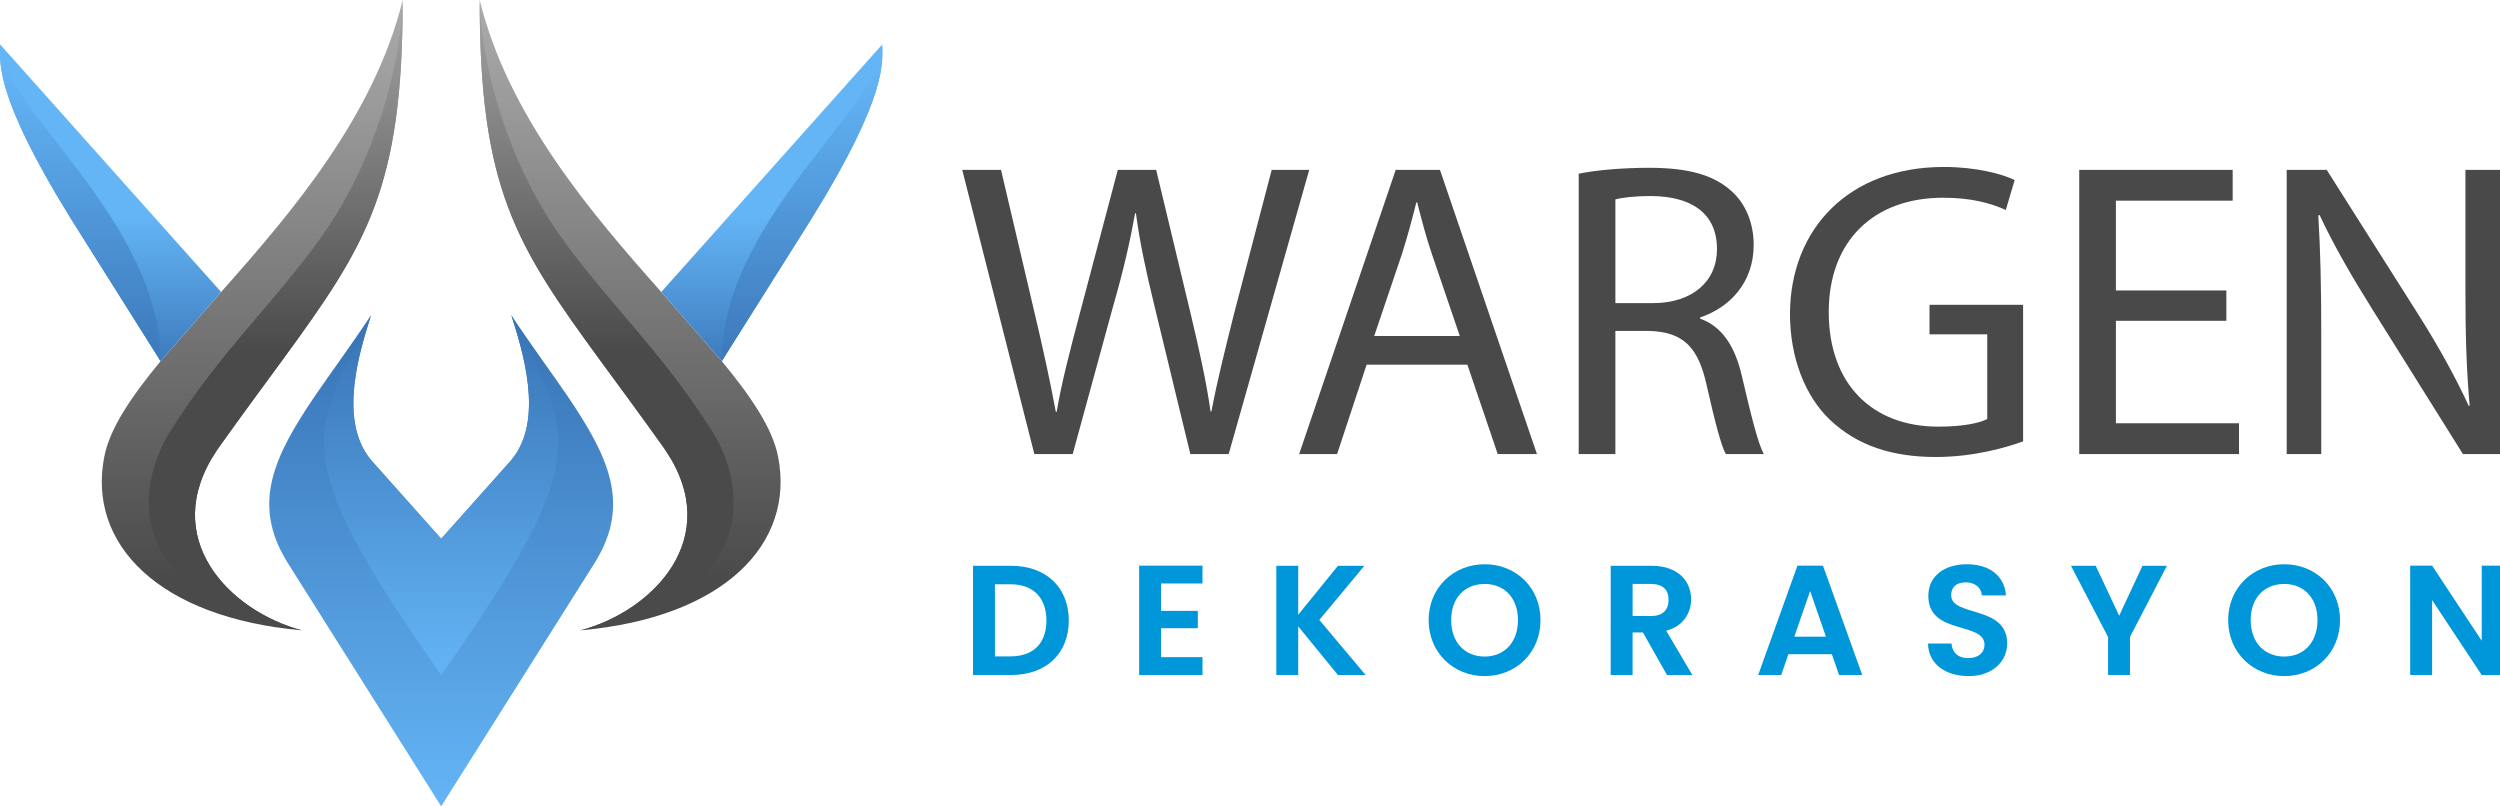
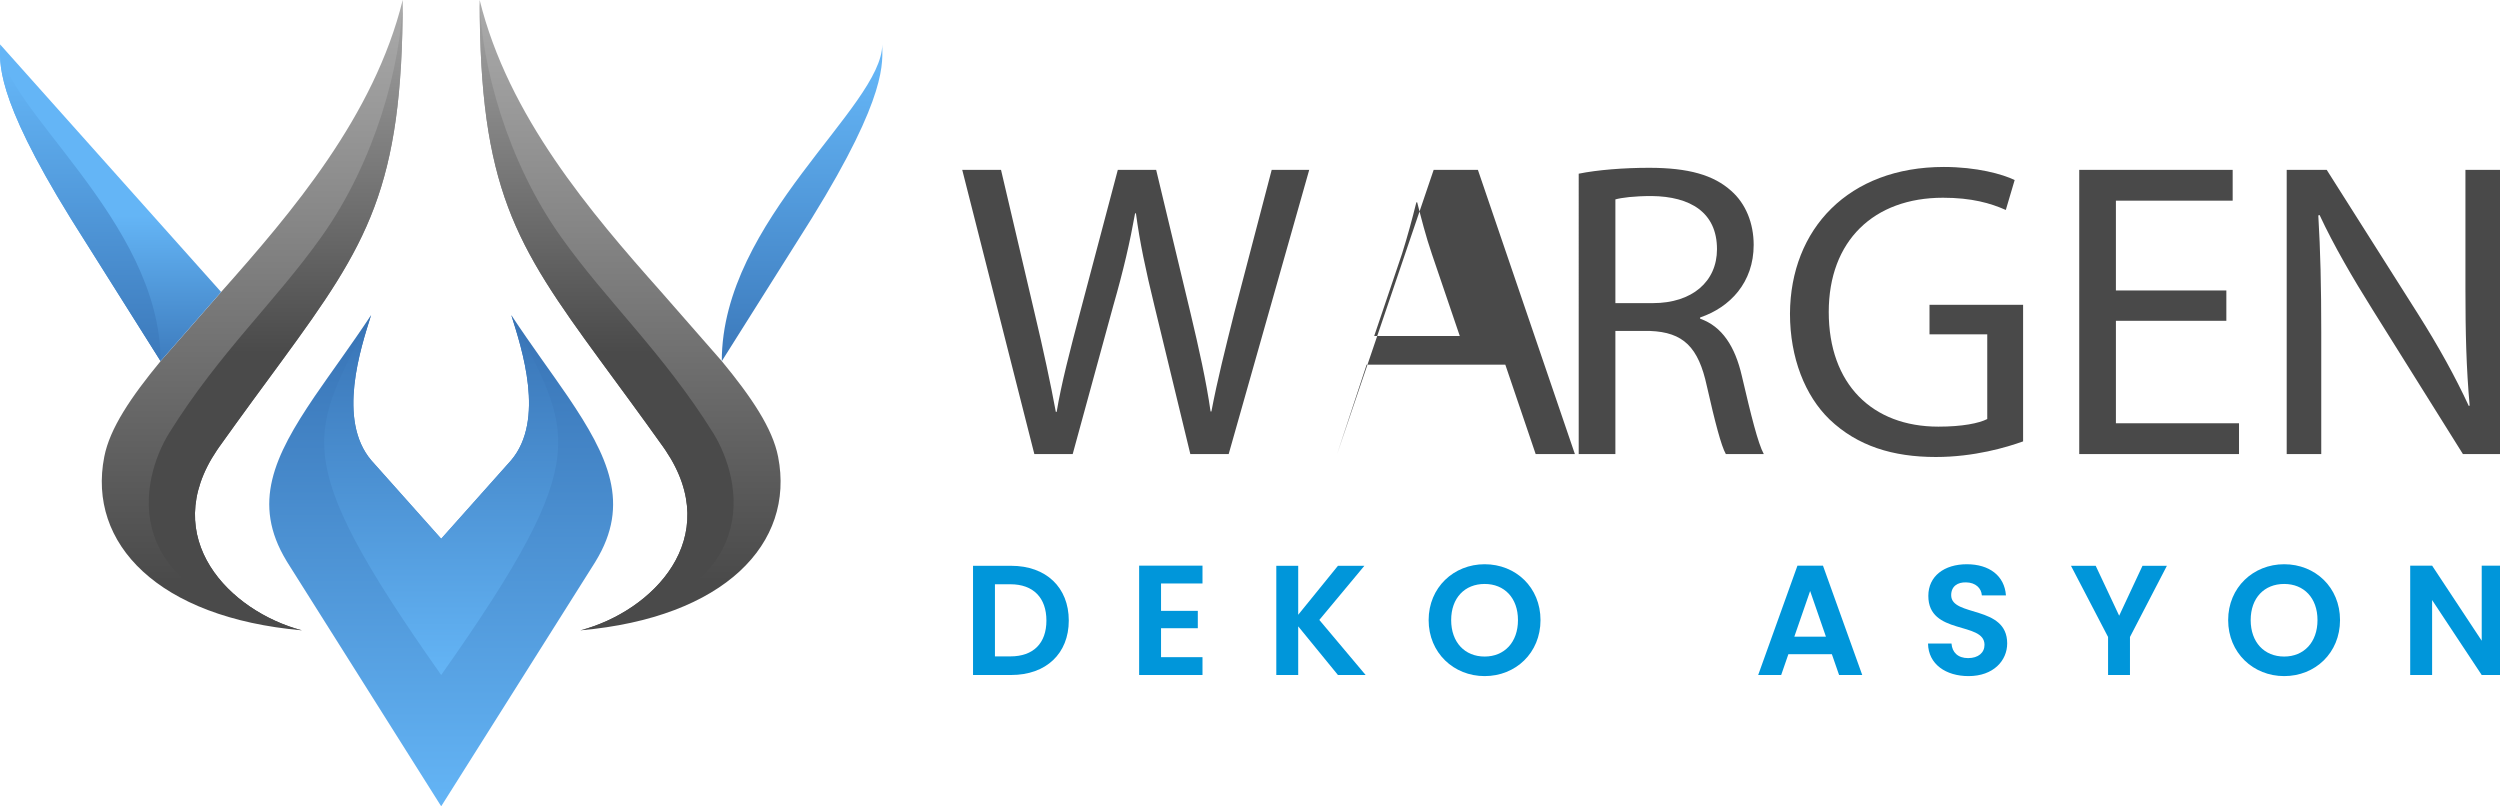
<svg xmlns="http://www.w3.org/2000/svg" version="1.1" id="OBJECTS" x="0px" y="0px" width="287.716px" height="92.793px" viewBox="0 0 287.716 92.793" enable-background="new 0 0 287.716 92.793" xml:space="preserve">
  <g>
    <g id="dekorasyon">
      <path fill="#0096DA" d="M123.002,71.417c0,3.799-2.611,6.266-6.626,6.266h-4.394V65.116h4.394    C120.392,65.116,123.002,67.601,123.002,71.417z M116.287,75.541c2.646,0,4.141-1.513,4.141-4.124c0-2.61-1.495-4.177-4.141-4.177    h-1.783v8.3H116.287z" />
      <path fill="#0096DA" d="M138.391,67.15h-4.771v3.151h4.231V72.3h-4.231v3.331h4.771v2.053h-7.292V65.098h7.292V67.15z" />
      <path fill="#0096DA" d="M149.406,72.084v5.6h-2.521V65.116h2.521v5.636l4.573-5.636h3.043l-5.186,6.23l5.33,6.338h-3.187    L149.406,72.084z" />
      <path fill="#0096DA" d="M170.863,77.81c-3.547,0-6.446-2.665-6.446-6.446c0-3.763,2.899-6.428,6.446-6.428    c3.583,0,6.428,2.665,6.428,6.428C177.291,75.145,174.428,77.81,170.863,77.81z M170.863,75.559c2.269,0,3.835-1.639,3.835-4.195    s-1.566-4.159-3.835-4.159c-2.287,0-3.853,1.603-3.853,4.159S168.576,75.559,170.863,75.559z" />
-       <path fill="#0096DA" d="M190.086,65.116c3.024,0,4.537,1.747,4.537,3.854c0,1.53-0.846,3.079-2.863,3.619l3.008,5.096h-2.917    l-2.773-4.897h-1.188v4.897h-2.521V65.116H190.086z M189.997,67.205h-2.107v3.691h2.107c1.404,0,2.034-0.738,2.034-1.873    C192.031,67.907,191.401,67.205,189.997,67.205z" />
      <path fill="#0096DA" d="M210.823,75.289h-5.005l-0.828,2.395h-2.647l4.52-12.586h2.936l4.519,12.586h-2.664L210.823,75.289z     M208.321,68.015l-1.819,5.258h3.638L208.321,68.015z" />
      <path fill="#0096DA" d="M226.554,77.81c-2.611,0-4.628-1.368-4.664-3.745h2.701c0.072,1.008,0.738,1.674,1.908,1.674    c1.188,0,1.891-0.63,1.891-1.53c0-2.719-6.481-1.08-6.464-5.636c0-2.269,1.837-3.637,4.43-3.637c2.574,0,4.339,1.314,4.501,3.583    h-2.772c-0.055-0.829-0.721-1.477-1.801-1.495c-0.99-0.036-1.729,0.45-1.729,1.477c0,2.521,6.446,1.116,6.446,5.545    C231.001,76.027,229.417,77.81,226.554,77.81z" />
      <path fill="#0096DA" d="M238.342,65.116h2.845l2.701,5.744l2.683-5.744h2.809l-4.249,8.192v4.375h-2.521v-4.375L238.342,65.116z" />
      <path fill="#0096DA" d="M262.877,77.81c-3.547,0-6.446-2.665-6.446-6.446c0-3.763,2.899-6.428,6.446-6.428    c3.583,0,6.428,2.665,6.428,6.428C269.305,75.145,266.443,77.81,262.877,77.81z M262.877,75.559c2.269,0,3.835-1.639,3.835-4.195    s-1.566-4.159-3.835-4.159c-2.287,0-3.854,1.603-3.854,4.159S260.59,75.559,262.877,75.559z" />
      <path fill="#0096DA" d="M288.132,65.098v12.586h-2.521l-5.708-8.625v8.625h-2.521V65.098h2.521l5.708,8.643v-8.643H288.132z" />
    </g>
    <g id="wargen">
      <path fill="#494949" d="M119.038,52.254l-8.297-32.701h4.463l3.881,16.545c0.971,4.075,1.845,8.15,2.426,11.304h0.098    c0.534-3.25,1.553-7.133,2.668-11.353l4.367-16.496h4.415l3.979,16.592c0.922,3.882,1.796,7.763,2.281,11.208h0.098    c0.679-3.59,1.601-7.229,2.619-11.304l4.318-16.496h4.318l-9.267,32.701h-4.415l-4.124-17.029    c-1.02-4.173-1.699-7.375-2.135-10.674h-0.098c-0.582,3.25-1.31,6.452-2.522,10.674l-4.658,17.029H119.038z" />
-       <path fill="#494949" d="M157.279,41.969l-3.396,10.285h-4.367l11.111-32.701h5.094l11.159,32.701h-4.513l-3.492-10.285H157.279z     M168.001,38.669l-3.203-9.413c-0.728-2.134-1.213-4.075-1.698-5.967h-0.097c-0.484,1.941-1.019,3.93-1.65,5.919l-3.201,9.461    H168.001z" />
+       <path fill="#494949" d="M157.279,41.969l-3.396,10.285l11.111-32.701h5.094l11.159,32.701h-4.513l-3.492-10.285H157.279z     M168.001,38.669l-3.203-9.413c-0.728-2.134-1.213-4.075-1.698-5.967h-0.097c-0.484,1.941-1.019,3.93-1.65,5.919l-3.201,9.461    H168.001z" />
      <path fill="#494949" d="M181.689,19.99c2.134-0.437,5.191-0.679,8.103-0.679c4.512,0,7.423,0.824,9.461,2.667    c1.649,1.456,2.571,3.688,2.571,6.21c0,4.318-2.717,7.182-6.161,8.346v0.146c2.522,0.873,4.026,3.203,4.803,6.599    c1.067,4.561,1.844,7.714,2.522,8.976h-4.367c-0.532-0.922-1.261-3.735-2.183-7.812c-0.97-4.512-2.717-6.21-6.55-6.356h-3.979    v14.167h-4.221V19.99z M185.91,34.885h4.318c4.512,0,7.374-2.475,7.374-6.21c0-4.222-3.057-6.065-7.52-6.114    c-2.038,0-3.494,0.194-4.173,0.388V34.885z" />
      <path fill="#494949" d="M232.833,50.798c-1.893,0.681-5.629,1.796-10.043,1.796c-4.949,0-9.024-1.262-12.228-4.318    c-2.813-2.716-4.56-7.083-4.56-12.177c0.049-9.753,6.744-16.884,17.707-16.884c3.784,0,6.747,0.825,8.152,1.504l-1.02,3.445    c-1.744-0.777-3.93-1.407-7.228-1.407c-7.957,0-13.149,4.948-13.149,13.148c0,8.297,4.999,13.196,12.615,13.196    c2.765,0,4.659-0.387,5.627-0.874v-9.751h-6.646v-3.396h10.771V50.798z" />
      <path fill="#494949" d="M256.224,36.922h-12.711v11.791h14.167v3.541h-18.388V19.553h17.658v3.542h-13.438v10.334h12.711V36.922z" />
      <path fill="#494949" d="M263.168,52.254V19.553h4.608l10.48,16.545c2.427,3.832,4.316,7.276,5.87,10.625l0.098-0.049    c-0.389-4.366-0.486-8.345-0.486-13.439V19.553h3.978v32.701h-4.269l-10.383-16.593c-2.28-3.639-4.464-7.375-6.112-10.917    l-0.146,0.049c0.243,4.124,0.339,8.055,0.339,13.488v13.973H263.168z" />
    </g>
    <g id="sembol">
      <g>
        <linearGradient id="SVGID_1_" gradientUnits="userSpaceOnUse" x1="50.775" y1="-10.824" x2="50.775" y2="66.813">
          <stop offset="0.03" style="stop-color:#B8B8B8" />
          <stop offset="1" style="stop-color:#4A4A4A" />
        </linearGradient>
        <path fill="url(#SVGID_1_)" d="M24.952,51.834c0.083-0.13,0.177-0.248,0.26-0.378c2.716-3.813,5.125-7.061,7.261-9.977     C42.25,28.113,46.347,21.631,46.347,0C43.064,13.331,33.63,24.394,25.448,33.604l-6.966,7.958     c-3.377,4.097-5.845,7.722-6.482,11.005c-1.96,9.989,6.187,18.514,22.753,19.978C26.452,70.36,18.139,61.942,24.952,51.834z      M89.55,52.567c-0.637-3.283-3.105-6.908-6.482-11.005l-6.966-7.958C67.919,24.394,58.485,13.331,55.203,0     c0,21.631,4.097,28.113,13.874,41.479c2.137,2.917,4.546,6.164,7.262,9.977c0.083,0.13,0.177,0.248,0.26,0.378     c6.813,10.107-1.5,18.526-9.8,20.71C83.363,71.081,91.51,62.556,89.55,52.567z" />
        <linearGradient id="SVGID_2_" gradientUnits="userSpaceOnUse" x1="50.773" y1="33.147" x2="50.773" y2="92.98">
          <stop offset="0" style="stop-color:#356FB1" />
          <stop offset="1" style="stop-color:#64B5F6" />
        </linearGradient>
        <path fill="url(#SVGID_2_)" d="M68.542,64.611c-0.049,0.065-0.082,0.146-0.13,0.212L50.775,92.793L33.138,64.823     c-0.049-0.065-0.082-0.147-0.13-0.212c-0.016-0.033-0.033-0.049-0.049-0.082c-3.994-6.602-1.418-12.013,3.228-18.875     c1.923-2.82,4.205-5.884,6.52-9.389c-1.207,3.83-3.928,12.078,0.032,16.724l8.036,9.014l8.036-9.014     c3.96-4.646,1.239-12.894,0.032-16.724c2.315,3.504,4.597,6.569,6.52,9.389C70.025,52.549,72.601,57.977,68.542,64.611z" />
        <linearGradient id="SVGID_3_" gradientUnits="userSpaceOnUse" x1="50.775" y1="-10.824" x2="50.775" y2="40.629">
          <stop offset="0.03" style="stop-color:#B8B8B8" />
          <stop offset="1" style="stop-color:#4A4A4A" />
        </linearGradient>
        <path fill="url(#SVGID_3_)" d="M82.076,49.827c-5.774-9.257-12.268-15.161-17.522-22.576C58.343,18.526,55.403,7.474,55.203,0     c0,21.631,4.097,28.113,13.874,41.479c2.137,2.917,4.546,6.164,7.262,9.977c0.083,0.13,0.177,0.248,0.26,0.378     c6.813,10.107-1.5,18.526-9.8,20.71C88.57,68.341,85.359,55.129,82.076,49.827z M24.952,51.834     c0.083-0.13,0.177-0.248,0.26-0.378c2.716-3.813,5.125-7.061,7.261-9.977C42.25,28.113,46.347,21.631,46.347,0     c-0.201,7.474-3.141,18.526-9.352,27.251c-5.254,7.415-11.749,13.319-17.522,22.576c-3.282,5.302-6.494,18.514,15.279,22.718     C26.452,70.36,18.139,61.942,24.952,51.834z" />
        <linearGradient id="SVGID_4_" gradientUnits="userSpaceOnUse" x1="50.775" y1="33.98" x2="50.775" y2="77.82">
          <stop offset="0" style="stop-color:#356FB1" />
          <stop offset="1" style="stop-color:#64B5F6" />
        </linearGradient>
        <path fill="url(#SVGID_4_)" d="M58.843,36.265c1.207,3.83,3.928,12.078-0.032,16.724l-8.036,9.014l-8.036-9.014     c-3.96-4.646-1.239-12.894-0.032-16.724c-6.7,13.676-10.171,15.566,8.068,41.418C69.015,51.832,65.543,49.941,58.843,36.265z" />
      </g>
      <linearGradient id="SVGID_5_" gradientUnits="userSpaceOnUse" x1="12.723" y1="45.363" x2="12.723" y2="24.815">
        <stop offset="0" style="stop-color:#356FB1" />
        <stop offset="1" style="stop-color:#64B5F6" />
      </linearGradient>
      <path fill="url(#SVGID_5_)" d="M25.447,33.604l-6.966,7.958L8.869,26.307c-0.26-0.414-0.508-0.815-0.756-1.205    c-8.832-14.275-8.1-17.982-8.1-19.99L25.447,33.604z" />
      <linearGradient id="SVGID_6_" gradientUnits="userSpaceOnUse" x1="88.826" y1="45.363" x2="88.826" y2="24.815">
        <stop offset="0" style="stop-color:#356FB1" />
        <stop offset="1" style="stop-color:#64B5F6" />
      </linearGradient>
-       <path fill="url(#SVGID_6_)" d="M93.435,25.103c-0.248,0.39-0.496,0.791-0.756,1.205l-9.611,15.255l-6.966-7.958l25.433-28.491    C101.535,7.12,102.267,10.827,93.435,25.103z" />
      <linearGradient id="SVGID_7_" gradientUnits="userSpaceOnUse" x1="92.309" y1="47.001" x2="92.309" y2="7.993">
        <stop offset="0" style="stop-color:#356FB1" />
        <stop offset="1" style="stop-color:#64B5F6" />
      </linearGradient>
      <path fill="url(#SVGID_7_)" d="M93.435,25.103c-0.248,0.39-0.496,0.791-0.756,1.205l-9.611,15.255    c0-16.259,18.467-29.259,18.467-36.449C101.535,7.12,102.267,10.827,93.435,25.103z" />
      <linearGradient id="SVGID_8_" gradientUnits="userSpaceOnUse" x1="37.555" y1="47" x2="37.555" y2="7.992" gradientTransform="matrix(-1 0 0 1 46.796 0)">
        <stop offset="0" style="stop-color:#356FB1" />
        <stop offset="1" style="stop-color:#64B5F6" />
      </linearGradient>
      <path fill="url(#SVGID_8_)" d="M8.115,25.103c0.248,0.39,0.496,0.791,0.756,1.205l9.611,15.255    c0-16.259-18.467-29.259-18.467-36.449C0.015,7.12-0.717,10.827,8.115,25.103z" />
    </g>
  </g>
</svg>